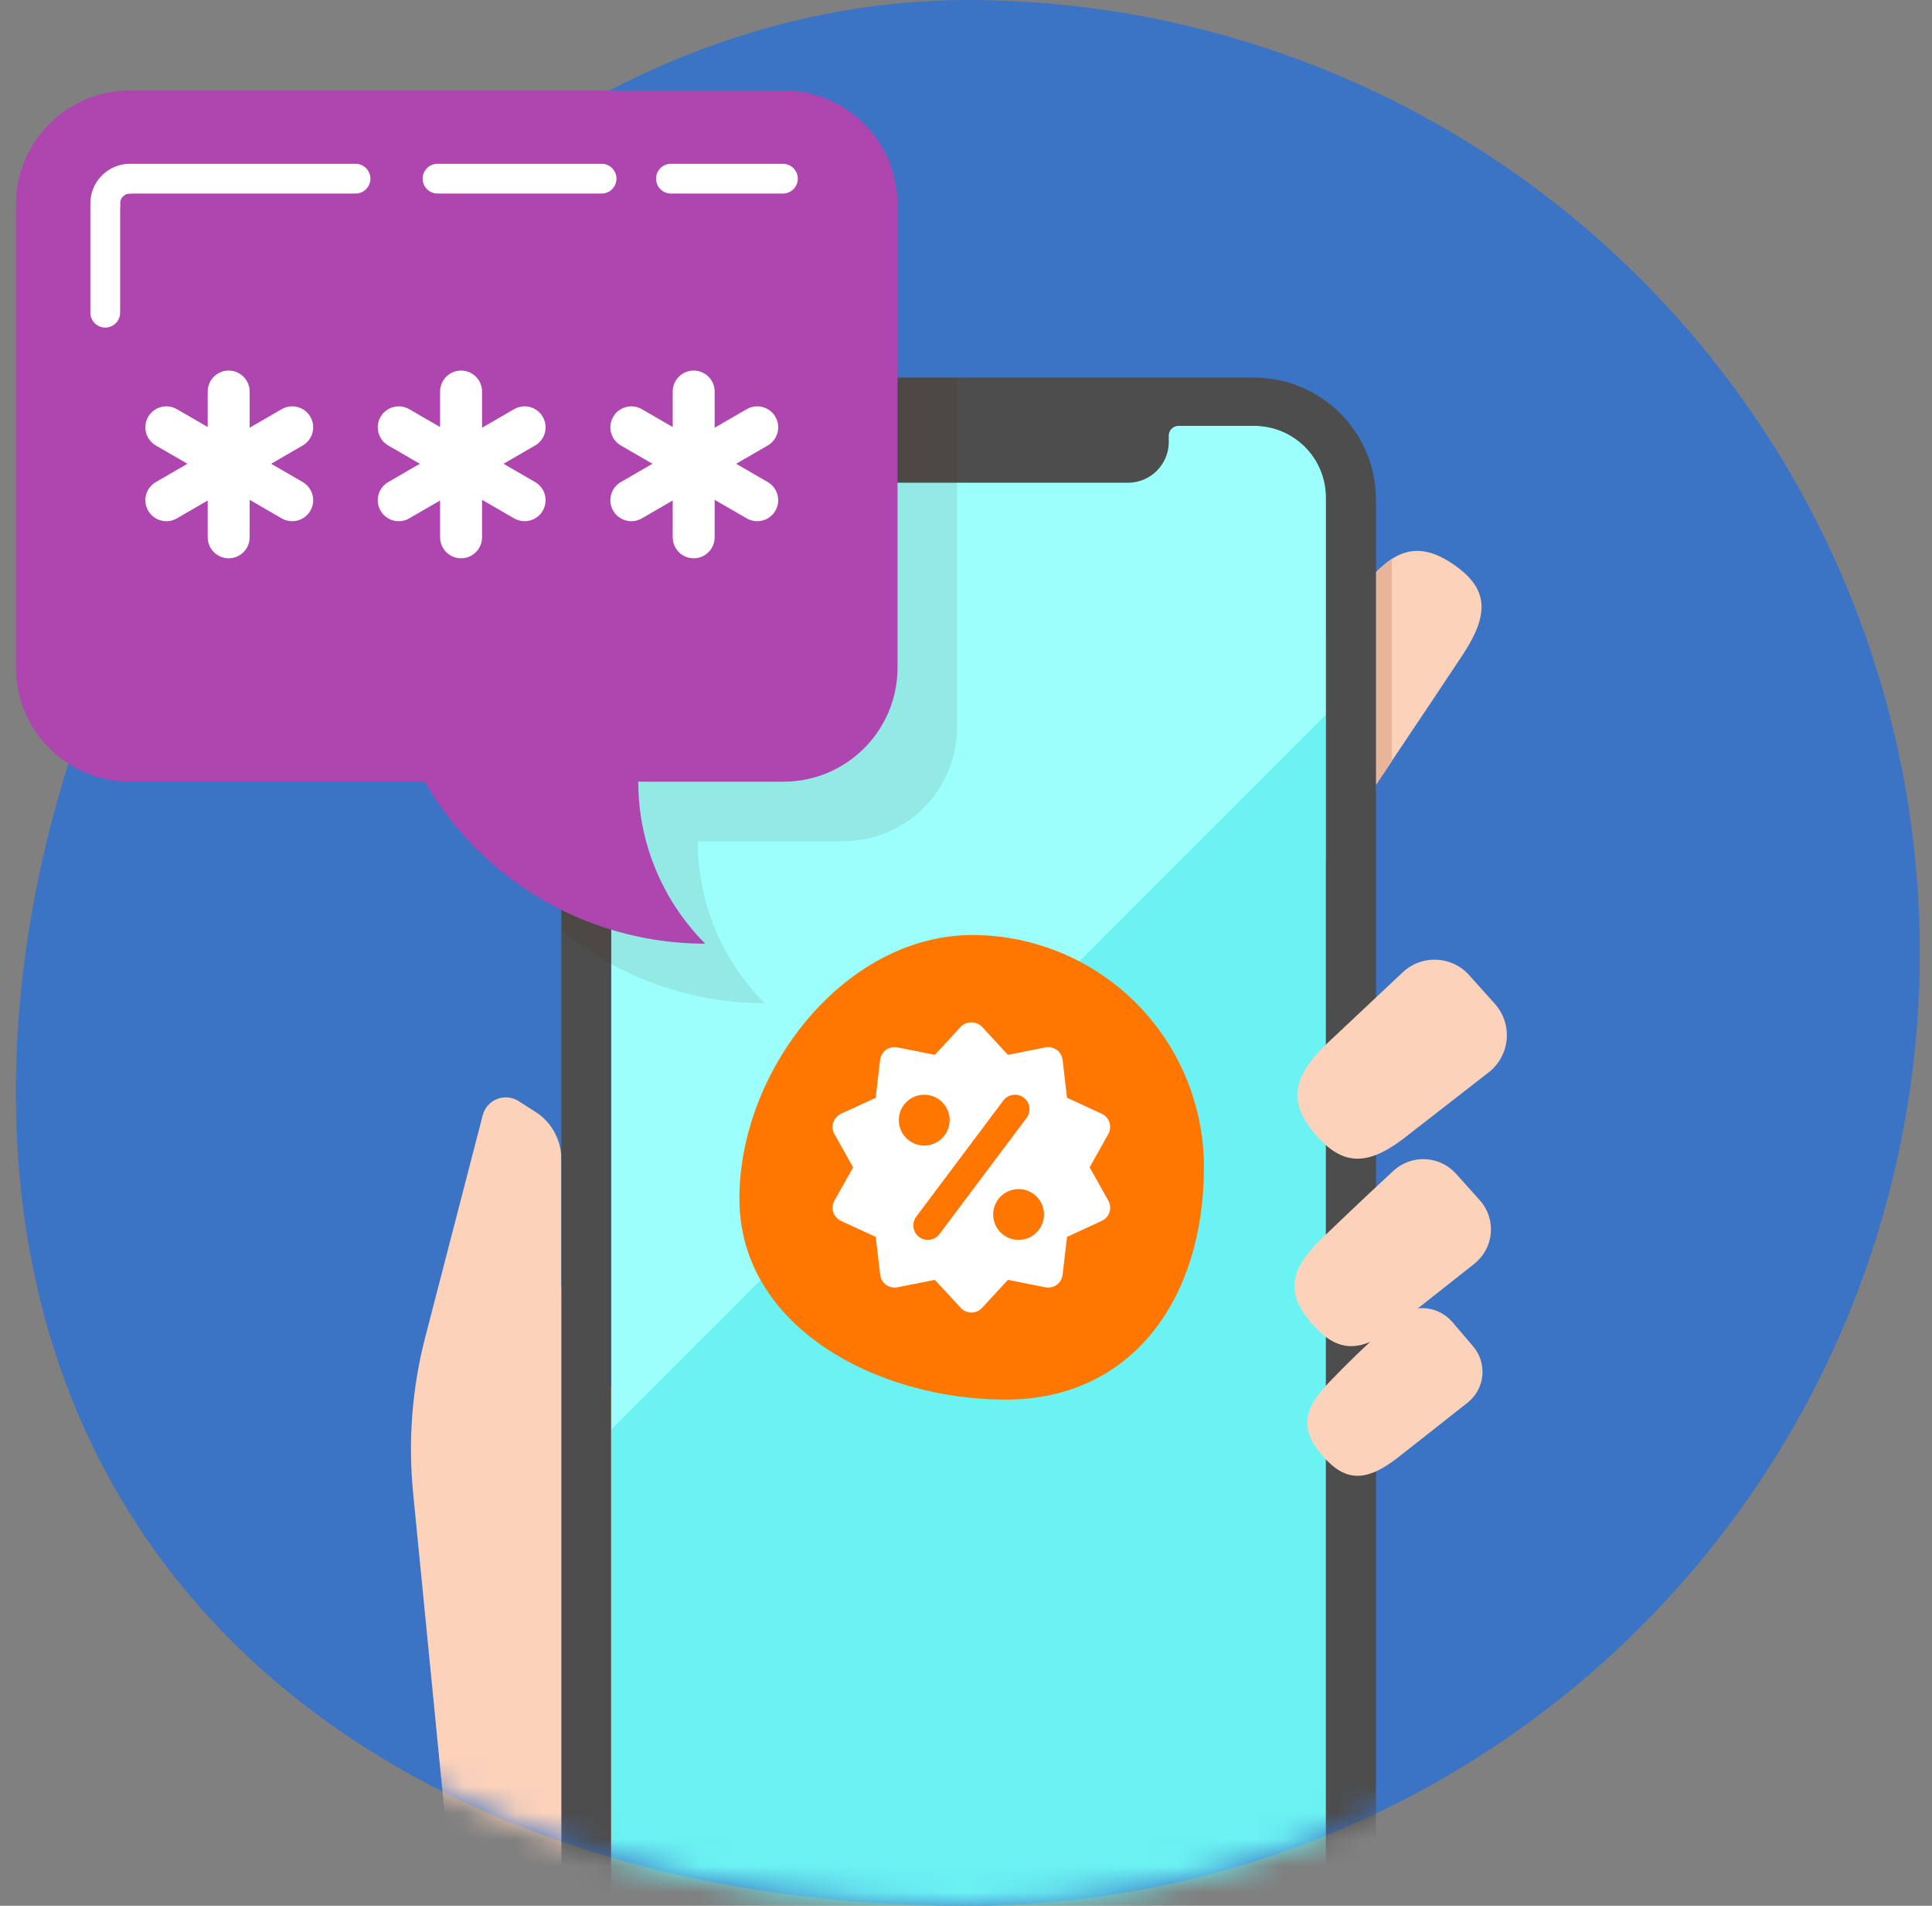
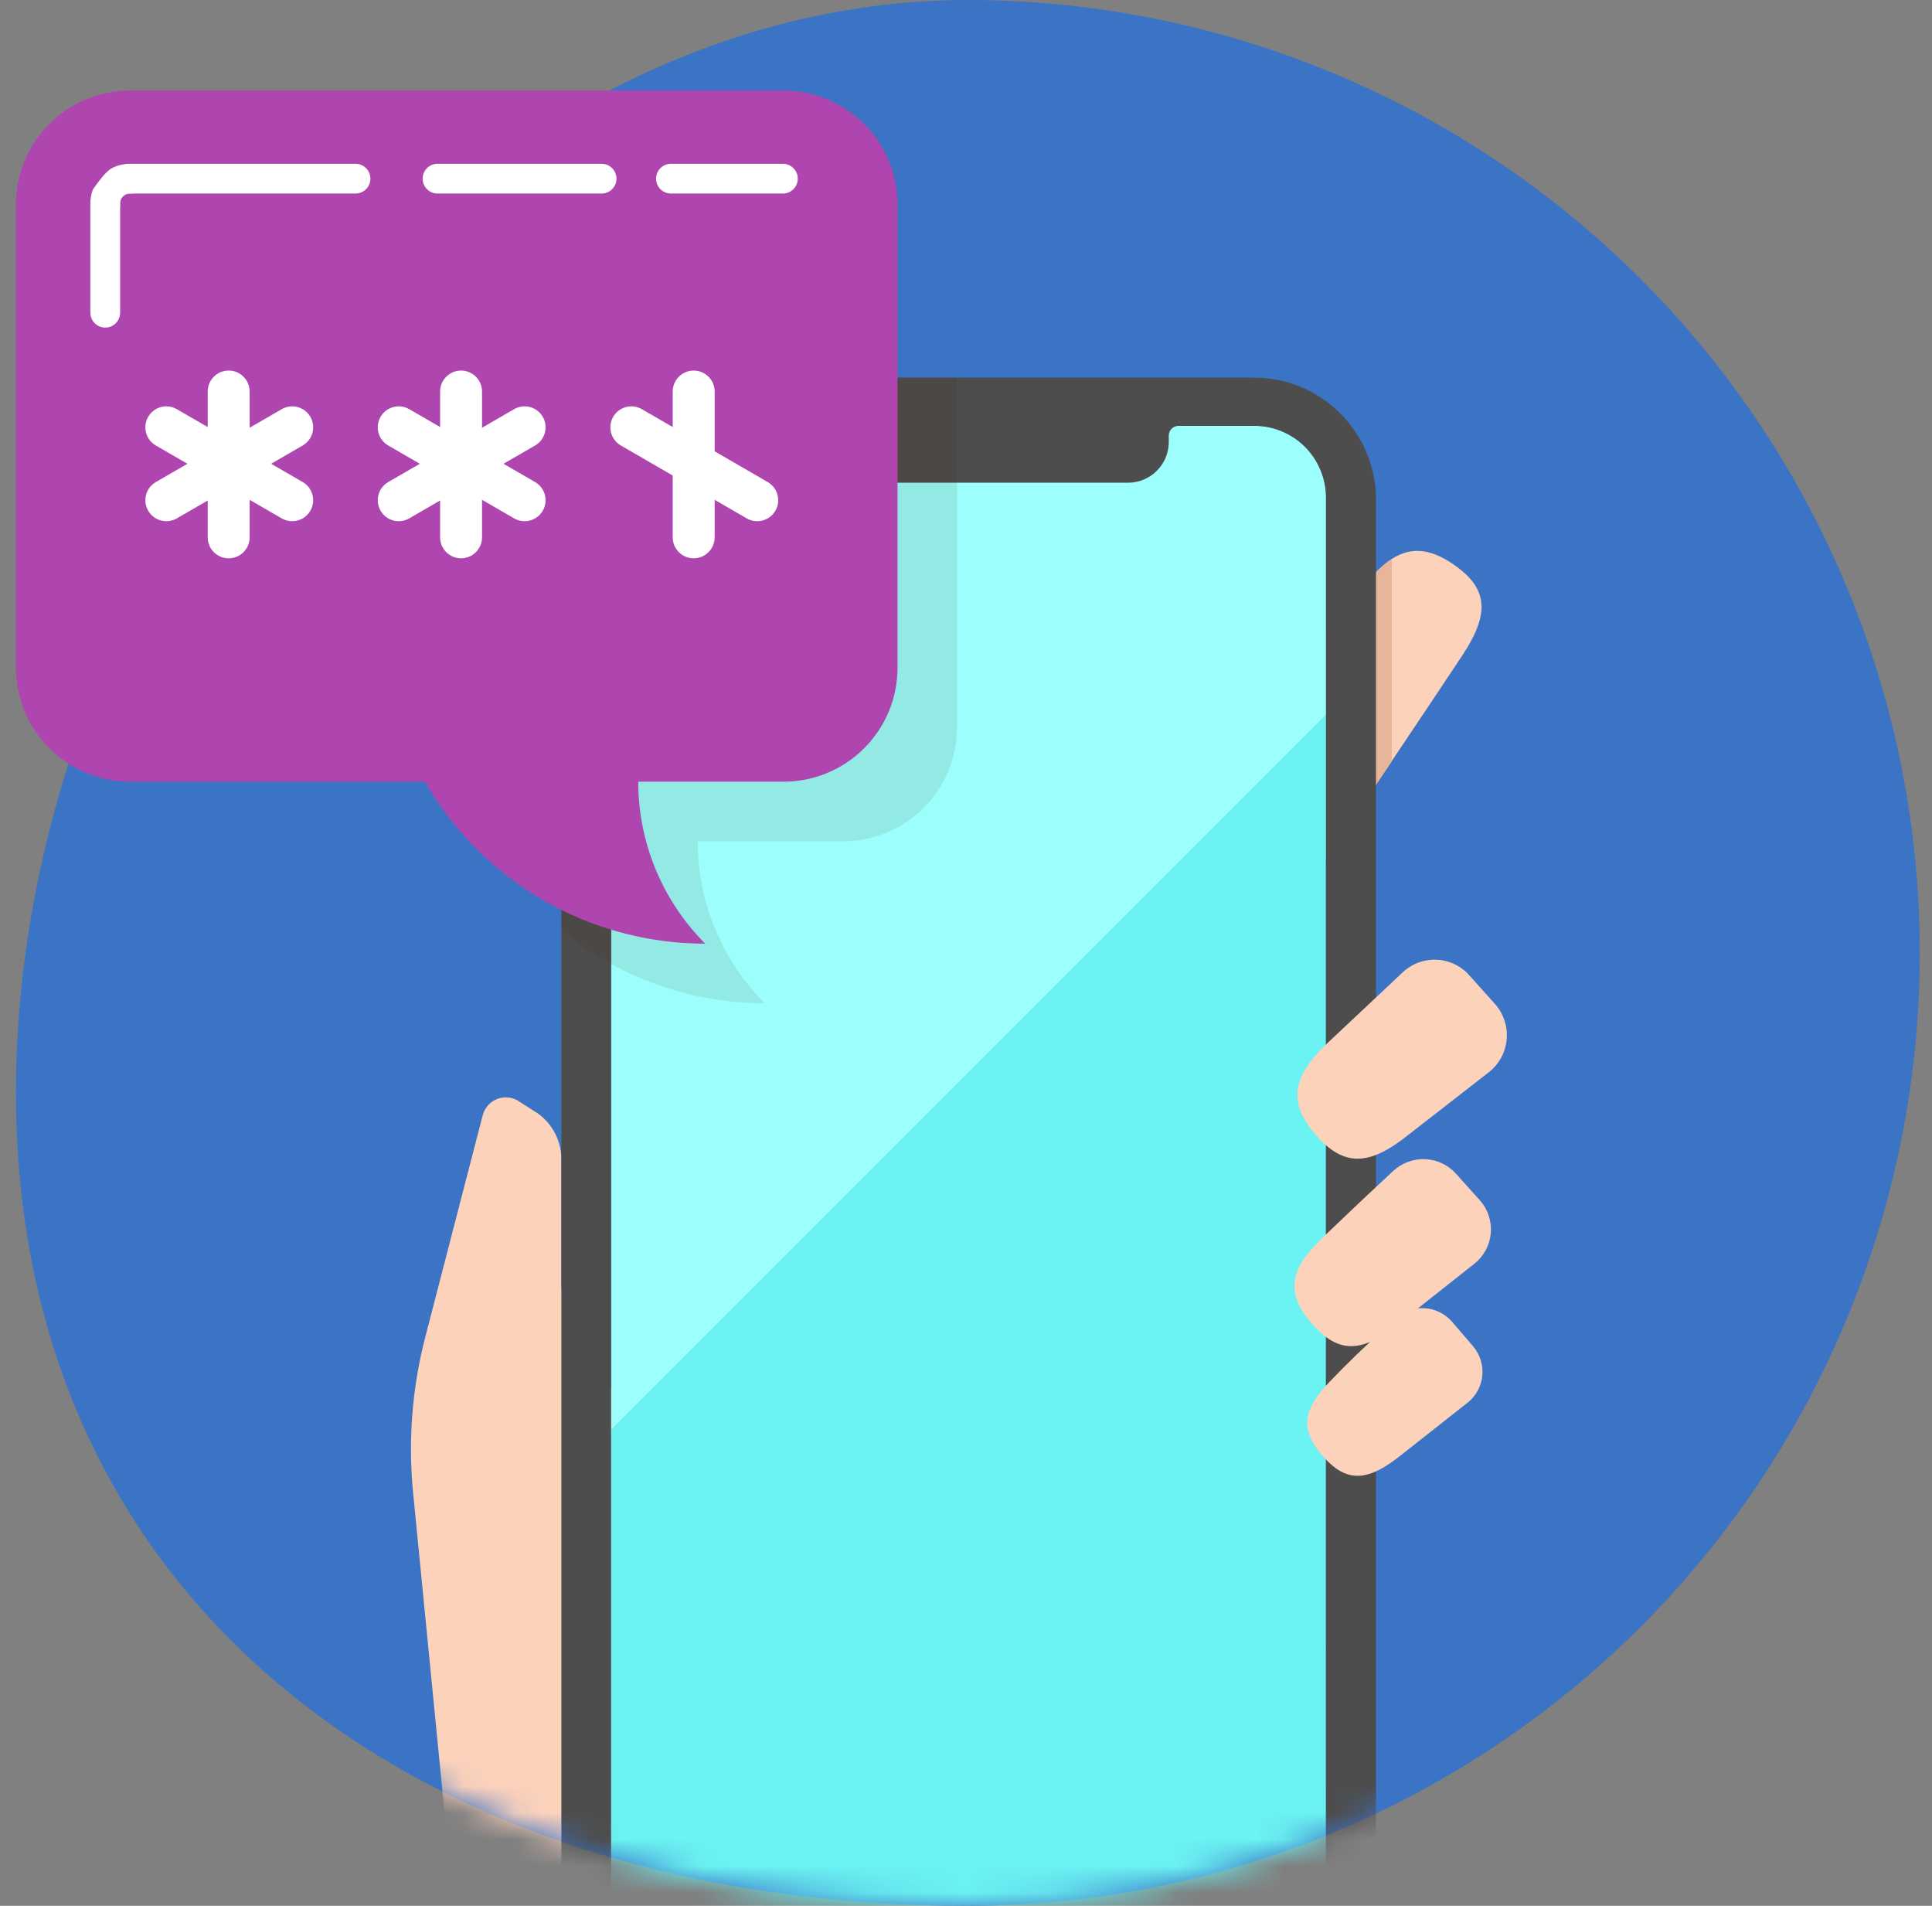
<svg xmlns="http://www.w3.org/2000/svg" width="73" height="72" viewBox="0 0 73 72" fill="none">
  <rect x="0" y="0" width="73" height="72" fill="#808080" stroke="none" />
  <g clip-path="url(#clip0)">
    <path d="M0.601 41.254C0.601 61.133 16.598 72 36.477 72C41.205 72.008 45.888 71.085 50.258 69.283C54.629 67.482 58.602 64.837 61.951 61.5C68.714 54.76 72.523 45.61 72.539 36.062C72.555 26.514 68.778 17.351 62.039 10.588C55.299 3.825 46.149 0.016 36.601 0C16.722 0 0.601 21.375 0.601 41.254Z" fill="#3B73C5" />
    <mask id="mask0" mask-type="alpha" maskUnits="userSpaceOnUse" x="0" y="0" width="73" height="72">
      <path d="M0.601 41.254C0.601 61.133 16.598 72 36.477 72C41.205 72.008 45.888 71.085 50.258 69.283C54.629 67.482 58.602 64.837 61.951 61.5C68.714 54.76 72.523 45.61 72.539 36.062C72.555 26.514 68.778 17.351 62.039 10.588C55.299 3.825 46.149 0.016 36.601 0C16.722 0 0.601 21.375 0.601 41.254Z" fill="#3B73C5" />
    </mask>
    <g mask="url(#mask0)">
      <path d="M40.437 46.687C42.046 44.437 53.341 27.663 55.276 24.727C56.277 23.197 56.243 22.252 54.961 21.352C53.678 20.452 52.711 20.666 51.586 22.083C49.336 24.817 36.781 40.702 35.172 42.896" fill="#FCD2BB" />
      <path d="M52.588 21.117C52.222 21.38 51.896 21.694 51.621 22.051C49.371 24.785 36.816 40.67 35.207 42.863L40.438 46.688C41.664 45.012 48.538 34.808 52.588 28.767V21.117Z" fill="#E8B49A" />
      <path d="M35.206 42.863C34.825 43.38 34.606 43.999 34.577 44.641C34.549 45.282 34.712 45.918 35.045 46.467C35.379 47.016 35.868 47.453 36.451 47.724C37.034 47.994 37.684 48.085 38.318 47.985C38.953 47.885 39.543 47.599 40.015 47.162C40.486 46.726 40.818 46.159 40.966 45.535C41.115 44.91 41.075 44.254 40.85 43.653C40.626 43.051 40.227 42.529 39.706 42.154C39.012 41.659 38.152 41.456 37.311 41.588C36.469 41.721 35.713 42.178 35.206 42.863Z" fill="#FCD2BB" />
      <path d="M25.114 56.486L21.21 48.611V43.785C21.209 43.448 21.128 43.117 20.973 42.817C20.819 42.518 20.595 42.26 20.322 42.064L19.635 41.625C19.517 41.54 19.379 41.485 19.234 41.465C19.089 41.446 18.942 41.461 18.805 41.511C18.667 41.561 18.544 41.643 18.446 41.752C18.348 41.86 18.277 41.99 18.24 42.131L16.069 50.513C15.572 52.428 15.416 54.416 15.608 56.385L17.475 75.375L3.008 123.458L25.182 125.561L36.229 80.561L50.1 62.28L25.114 56.486Z" fill="#FCD2BB" />
      <path d="M47.401 16.088H25.79C24.299 16.088 23.09 17.297 23.09 18.788V71.899C23.09 73.39 24.299 74.599 25.79 74.599H47.401C48.892 74.599 50.101 73.39 50.101 71.899V18.788C50.101 17.297 48.892 16.088 47.401 16.088Z" fill="#6BF2F2" />
      <path d="M50.102 27V18.788C50.099 18.073 49.813 17.388 49.307 16.882C48.802 16.376 48.117 16.091 47.402 16.088H25.79C25.077 16.094 24.395 16.381 23.892 16.886C23.388 17.391 23.105 18.075 23.102 18.788V54L50.102 27Z" fill="#9CFFFC" />
      <path d="M47.378 14.266H25.823C25.218 14.266 24.618 14.385 24.058 14.617C23.499 14.848 22.99 15.188 22.562 15.617C22.134 16.045 21.794 16.553 21.562 17.113C21.33 17.673 21.211 18.272 21.211 18.878V71.877C21.211 73.101 21.697 74.276 22.561 75.142C23.426 76.009 24.599 76.498 25.823 76.501H47.378C48.603 76.498 49.776 76.009 50.641 75.142C51.505 74.276 51.991 73.101 51.991 71.877V18.878C51.991 18.272 51.872 17.673 51.64 17.113C51.408 16.553 51.068 16.045 50.64 15.617C50.212 15.188 49.703 14.848 49.144 14.617C48.584 14.385 47.984 14.266 47.378 14.266ZM50.101 71.911C50.098 72.626 49.813 73.311 49.307 73.817C48.801 74.322 48.116 74.608 47.401 74.611H25.79C25.075 74.608 24.39 74.322 23.884 73.817C23.378 73.311 23.093 72.626 23.09 71.911V18.788C23.093 18.073 23.378 17.388 23.884 16.882C24.39 16.377 25.075 16.091 25.79 16.088H28.726C28.821 16.088 28.913 16.126 28.98 16.194C29.048 16.261 29.086 16.353 29.086 16.448V16.786C29.109 17.184 29.286 17.559 29.58 17.829C29.874 18.1 30.262 18.246 30.661 18.237H42.653C43.047 18.229 43.422 18.07 43.702 17.794C43.983 17.518 44.147 17.145 44.161 16.752V16.448C44.164 16.352 44.204 16.26 44.274 16.193C44.343 16.126 44.436 16.088 44.532 16.088H47.412C48.125 16.094 48.808 16.381 49.311 16.886C49.814 17.392 50.098 18.075 50.101 18.788V71.911Z" fill="#4D4D4D" />
      <path d="M55.041 44.371C54.895 44.201 54.716 44.062 54.515 43.963C54.314 43.864 54.095 43.806 53.871 43.794C53.648 43.781 53.424 43.814 53.213 43.89C53.002 43.966 52.809 44.084 52.645 44.236C51.429 45.361 50.496 46.261 50.012 46.722C48.73 47.926 48.55 48.826 49.562 49.996C50.575 51.166 51.474 51.121 52.858 49.996L55.705 47.746C55.88 47.608 56.027 47.435 56.134 47.238C56.241 47.041 56.307 46.825 56.328 46.602C56.349 46.379 56.325 46.154 56.256 45.941C56.188 45.727 56.077 45.53 55.929 45.361L55.041 44.371Z" fill="#FCD2BB" />
      <path d="M55.545 36.878C55.391 36.696 55.202 36.547 54.989 36.441C54.776 36.334 54.543 36.272 54.305 36.259C54.068 36.245 53.829 36.28 53.605 36.361C53.381 36.443 53.176 36.569 53.003 36.732L50.19 39.376C48.829 40.658 48.638 41.626 49.706 42.863C50.775 44.101 51.743 44.056 53.228 42.863L56.265 40.501C56.452 40.352 56.606 40.168 56.72 39.959C56.834 39.749 56.905 39.519 56.928 39.282C56.951 39.045 56.926 38.805 56.855 38.578C56.783 38.35 56.667 38.14 56.513 37.958L55.545 36.878Z" fill="#FCD2BB" />
      <path d="M54.861 49.928C54.729 49.779 54.569 49.657 54.389 49.57C54.21 49.483 54.015 49.432 53.816 49.422C53.617 49.411 53.417 49.441 53.23 49.509C53.042 49.576 52.87 49.681 52.723 49.816C51.598 50.828 50.8 51.616 50.372 52.066C49.247 53.191 49.067 53.944 49.967 54.991C50.867 56.037 51.677 55.981 52.915 54.991L55.457 52.988C55.613 52.864 55.742 52.71 55.837 52.534C55.932 52.359 55.991 52.166 56.01 51.968C56.028 51.77 56.007 51.569 55.947 51.379C55.887 51.189 55.789 51.013 55.66 50.862L54.861 49.928Z" fill="#FCD2BB" />
-       <path d="M37.993 52.876C42.839 52.876 45.489 48.977 45.489 44.13C45.495 42.978 45.273 41.837 44.837 40.771C44.401 39.705 43.759 38.735 42.948 37.917C42.137 37.1 41.173 36.45 40.111 36.005C39.048 35.56 37.909 35.328 36.757 35.324C31.91 35.324 27.938 40.437 27.938 45.284C27.938 50.13 33.146 52.876 37.993 52.876Z" fill="#FF7600" />
-       <path d="M41.172 44.101L41.877 42.844C41.914 42.778 41.937 42.705 41.945 42.629C41.952 42.554 41.944 42.477 41.921 42.405C41.897 42.333 41.859 42.267 41.809 42.21C41.758 42.153 41.697 42.108 41.628 42.076L40.318 41.473L40.15 40.042C40.141 39.967 40.117 39.895 40.078 39.829C40.04 39.764 39.989 39.707 39.928 39.663C39.866 39.618 39.796 39.587 39.722 39.571C39.649 39.555 39.572 39.554 39.498 39.569L38.084 39.851L37.106 38.792C37.054 38.738 36.991 38.696 36.922 38.667C36.853 38.638 36.779 38.623 36.704 38.623C36.629 38.623 36.554 38.638 36.485 38.667C36.416 38.696 36.353 38.738 36.301 38.792L35.323 39.851L33.907 39.569C33.832 39.555 33.756 39.555 33.682 39.572C33.608 39.588 33.538 39.619 33.477 39.663C33.416 39.708 33.364 39.764 33.326 39.83C33.288 39.895 33.263 39.968 33.254 40.043L33.086 41.475L31.777 42.078C31.708 42.11 31.646 42.156 31.596 42.212C31.545 42.269 31.507 42.335 31.484 42.408C31.46 42.48 31.452 42.556 31.46 42.632C31.467 42.707 31.491 42.78 31.528 42.846L32.235 44.101L31.53 45.358C31.493 45.424 31.47 45.497 31.462 45.573C31.455 45.648 31.463 45.725 31.486 45.797C31.51 45.869 31.548 45.935 31.599 45.992C31.649 46.049 31.711 46.094 31.779 46.126L33.089 46.729L33.257 48.16C33.266 48.236 33.29 48.308 33.329 48.373C33.367 48.439 33.418 48.495 33.48 48.54C33.541 48.584 33.611 48.616 33.685 48.632C33.759 48.648 33.835 48.649 33.909 48.634L35.323 48.352L36.301 49.411C36.352 49.467 36.414 49.511 36.484 49.541C36.553 49.572 36.628 49.587 36.704 49.587C36.779 49.587 36.854 49.572 36.923 49.541C36.993 49.511 37.055 49.467 37.106 49.411L38.084 48.352L39.498 48.634C39.572 48.649 39.649 48.648 39.722 48.632C39.796 48.616 39.866 48.584 39.928 48.54C39.989 48.495 40.04 48.439 40.078 48.373C40.117 48.308 40.141 48.236 40.15 48.16L40.318 46.729L41.628 46.126C41.697 46.094 41.758 46.049 41.809 45.992C41.859 45.935 41.897 45.869 41.921 45.797C41.944 45.725 41.952 45.648 41.945 45.573C41.937 45.497 41.914 45.424 41.877 45.358L41.172 44.101ZM33.961 42.319C33.961 42.129 34.018 41.943 34.123 41.785C34.229 41.627 34.379 41.504 34.554 41.432C34.729 41.359 34.922 41.34 35.108 41.377C35.295 41.414 35.466 41.505 35.6 41.64C35.734 41.774 35.826 41.945 35.863 42.131C35.9 42.317 35.881 42.51 35.808 42.686C35.735 42.861 35.612 43.011 35.455 43.117C35.297 43.222 35.111 43.278 34.921 43.278C34.795 43.278 34.67 43.254 34.554 43.205C34.437 43.157 34.331 43.087 34.242 42.997C34.153 42.908 34.083 42.802 34.034 42.686C33.986 42.569 33.961 42.445 33.961 42.319ZM35.497 46.624C35.454 46.681 35.4 46.73 35.338 46.766C35.276 46.803 35.207 46.827 35.136 46.837C35.065 46.848 34.992 46.844 34.922 46.826C34.852 46.808 34.787 46.776 34.729 46.733C34.672 46.69 34.623 46.636 34.586 46.574C34.55 46.512 34.526 46.443 34.515 46.372C34.505 46.301 34.509 46.228 34.527 46.158C34.545 46.089 34.576 46.023 34.62 45.965L37.91 41.578C37.998 41.461 38.128 41.384 38.272 41.364C38.416 41.343 38.562 41.38 38.678 41.468C38.795 41.555 38.872 41.685 38.892 41.829C38.913 41.973 38.875 42.119 38.788 42.236L35.497 46.624ZM38.487 46.843C38.297 46.843 38.111 46.787 37.953 46.681C37.796 46.576 37.672 46.426 37.6 46.251C37.527 46.075 37.508 45.882 37.545 45.696C37.582 45.51 37.673 45.339 37.808 45.204C37.942 45.07 38.113 44.979 38.299 44.942C38.486 44.905 38.679 44.924 38.854 44.996C39.029 45.069 39.179 45.192 39.285 45.35C39.39 45.508 39.446 45.694 39.446 45.884C39.446 46.138 39.345 46.382 39.165 46.562C38.985 46.742 38.741 46.843 38.486 46.843L38.487 46.843Z" fill="white" />
    </g>
    <path opacity="0.1" d="M25.823 14.266C25.218 14.266 24.618 14.385 24.058 14.617C23.499 14.848 22.99 15.188 22.562 15.617C22.134 16.045 21.794 16.553 21.562 17.113C21.33 17.673 21.211 18.272 21.211 18.878V35.146C23.375 36.927 26.091 37.901 28.895 37.902C28.091 37.098 27.455 36.144 27.02 35.094C26.586 34.044 26.363 32.918 26.363 31.782H31.853C32.419 31.782 32.98 31.67 33.502 31.454C34.025 31.237 34.5 30.92 34.9 30.52C35.3 30.12 35.618 29.645 35.834 29.122C36.051 28.599 36.162 28.039 36.162 27.473V14.266H25.823Z" fill="#42210B" />
    <path d="M29.604 3.42H4.91C2.531 3.42 0.602 5.349 0.602 7.729V25.222C0.602 27.602 2.531 29.531 4.91 29.531H29.604C31.984 29.531 33.913 27.602 33.913 25.222V7.729C33.913 5.349 31.984 3.42 29.604 3.42Z" fill="#AF45AF" />
    <path d="M26.647 23.422C25.026 25.044 24.116 27.243 24.116 29.536C24.116 31.829 25.026 34.028 26.647 35.651C23.404 35.651 20.293 34.362 18 32.069C15.706 29.776 14.418 26.665 14.418 23.422H20.538H26.647Z" fill="#AF45AF" />
-     <path fill-rule="evenodd" clip-rule="evenodd" d="M4.911 7.312C4.86 7.312 4.811 7.323 4.764 7.342C4.718 7.362 4.676 7.391 4.642 7.427C4.607 7.464 4.58 7.507 4.562 7.554C4.545 7.601 4.537 7.651 4.539 7.702C4.554 8.012 4.315 8.276 4.005 8.291C3.694 8.306 3.431 8.066 3.416 7.756C3.406 7.553 3.438 7.351 3.508 7.161C3.579 6.971 3.688 6.798 3.828 6.651C3.968 6.504 4.136 6.388 4.322 6.308C4.509 6.228 4.709 6.187 4.912 6.188C5.223 6.188 5.474 6.44 5.474 6.751C5.474 7.061 5.221 7.313 4.911 7.312Z" fill="white" />
+     <path fill-rule="evenodd" clip-rule="evenodd" d="M4.911 7.312C4.86 7.312 4.811 7.323 4.764 7.342C4.718 7.362 4.676 7.391 4.642 7.427C4.607 7.464 4.58 7.507 4.562 7.554C4.545 7.601 4.537 7.651 4.539 7.702C4.554 8.012 4.315 8.276 4.005 8.291C3.694 8.306 3.431 8.066 3.416 7.756C3.406 7.553 3.438 7.351 3.508 7.161C3.968 6.504 4.136 6.388 4.322 6.308C4.509 6.228 4.709 6.187 4.912 6.188C5.223 6.188 5.474 6.44 5.474 6.751C5.474 7.061 5.221 7.313 4.911 7.312Z" fill="white" />
    <path fill-rule="evenodd" clip-rule="evenodd" d="M24.789 6.75C24.789 6.439 25.041 6.188 25.352 6.188H29.582C29.892 6.188 30.144 6.439 30.144 6.75C30.144 7.061 29.892 7.312 29.582 7.312H25.352C25.041 7.312 24.789 7.061 24.789 6.75Z" fill="white" />
    <path fill-rule="evenodd" clip-rule="evenodd" d="M15.969 6.75C15.969 6.439 16.221 6.188 16.531 6.188H22.73C23.041 6.188 23.293 6.439 23.293 6.75C23.293 7.061 23.041 7.312 22.73 7.312H16.531C16.221 7.312 15.969 7.061 15.969 6.75Z" fill="white" />
    <path fill-rule="evenodd" clip-rule="evenodd" d="M4.344 6.75C4.344 6.439 4.596 6.188 4.906 6.188H13.434C13.744 6.188 13.996 6.439 13.996 6.75C13.996 7.061 13.744 7.312 13.434 7.312H4.906C4.596 7.312 4.344 7.061 4.344 6.75Z" fill="white" />
    <path fill-rule="evenodd" clip-rule="evenodd" d="M3.977 7.166C4.287 7.166 4.539 7.418 4.539 7.729V11.813C4.539 12.124 4.287 12.376 3.977 12.376C3.666 12.376 3.414 12.124 3.414 11.813V7.729C3.414 7.418 3.666 7.166 3.977 7.166Z" fill="white" />
    <path fill-rule="evenodd" clip-rule="evenodd" d="M8.64 14C9.078 14 9.433 14.355 9.433 14.792V20.3C9.433 20.737 9.078 21.092 8.64 21.092C8.202 21.092 7.848 20.737 7.848 20.3V14.792C7.848 14.355 8.202 14 8.64 14Z" fill="white" />
    <path fill-rule="evenodd" clip-rule="evenodd" d="M5.599 15.747C5.818 15.368 6.303 15.239 6.682 15.458L11.438 18.212C11.817 18.431 11.946 18.916 11.727 19.295C11.508 19.674 11.023 19.803 10.644 19.584L5.888 16.83C5.509 16.611 5.38 16.126 5.599 15.747Z" fill="white" />
    <path fill-rule="evenodd" clip-rule="evenodd" d="M11.727 15.747C11.946 16.126 11.817 16.611 11.438 16.83L6.682 19.584C6.303 19.803 5.818 19.674 5.599 19.295C5.38 18.916 5.509 18.431 5.888 18.212L10.644 15.458C11.023 15.239 11.508 15.368 11.727 15.747Z" fill="white" />
    <path fill-rule="evenodd" clip-rule="evenodd" d="M17.421 14C17.859 14 18.214 14.355 18.214 14.792V20.3C18.214 20.737 17.859 21.092 17.421 21.092C16.984 21.092 16.629 20.737 16.629 20.3V14.792C16.629 14.355 16.984 14 17.421 14Z" fill="white" />
    <path fill-rule="evenodd" clip-rule="evenodd" d="M14.38 15.747C14.6 15.368 15.084 15.239 15.463 15.458L20.219 18.212C20.598 18.431 20.727 18.916 20.508 19.295C20.289 19.674 19.804 19.803 19.425 19.584L14.669 16.83C14.29 16.611 14.161 16.126 14.38 15.747Z" fill="white" />
    <path fill-rule="evenodd" clip-rule="evenodd" d="M20.508 15.747C20.727 16.126 20.598 16.611 20.219 16.83L15.463 19.584C15.084 19.803 14.6 19.674 14.38 19.295C14.161 18.916 14.29 18.431 14.669 18.212L19.425 15.458C19.804 15.239 20.289 15.368 20.508 15.747Z" fill="white" />
    <path fill-rule="evenodd" clip-rule="evenodd" d="M26.21 14C26.648 14 27.003 14.355 27.003 14.792V20.3C27.003 20.737 26.648 21.092 26.21 21.092C25.773 21.092 25.418 20.737 25.418 20.3V14.792C25.418 14.355 25.773 14 26.21 14Z" fill="white" />
    <path fill-rule="evenodd" clip-rule="evenodd" d="M23.169 15.747C23.389 15.368 23.873 15.239 24.252 15.458L29.009 18.212C29.387 18.431 29.517 18.916 29.297 19.295C29.078 19.674 28.593 19.803 28.214 19.584L23.458 16.83C23.079 16.611 22.95 16.126 23.169 15.747Z" fill="white" />
-     <path fill-rule="evenodd" clip-rule="evenodd" d="M29.297 15.747C29.517 16.126 29.387 16.611 29.009 16.83L24.252 19.584C23.873 19.803 23.389 19.674 23.169 19.295C22.95 18.916 23.079 18.431 23.458 18.212L28.214 15.458C28.593 15.239 29.078 15.368 29.297 15.747Z" fill="white" />
  </g>
  <defs>
    <clipPath id="clip0">
      <rect width="72" height="72" fill="white" transform="translate(0.602)" />
    </clipPath>
  </defs>
</svg>